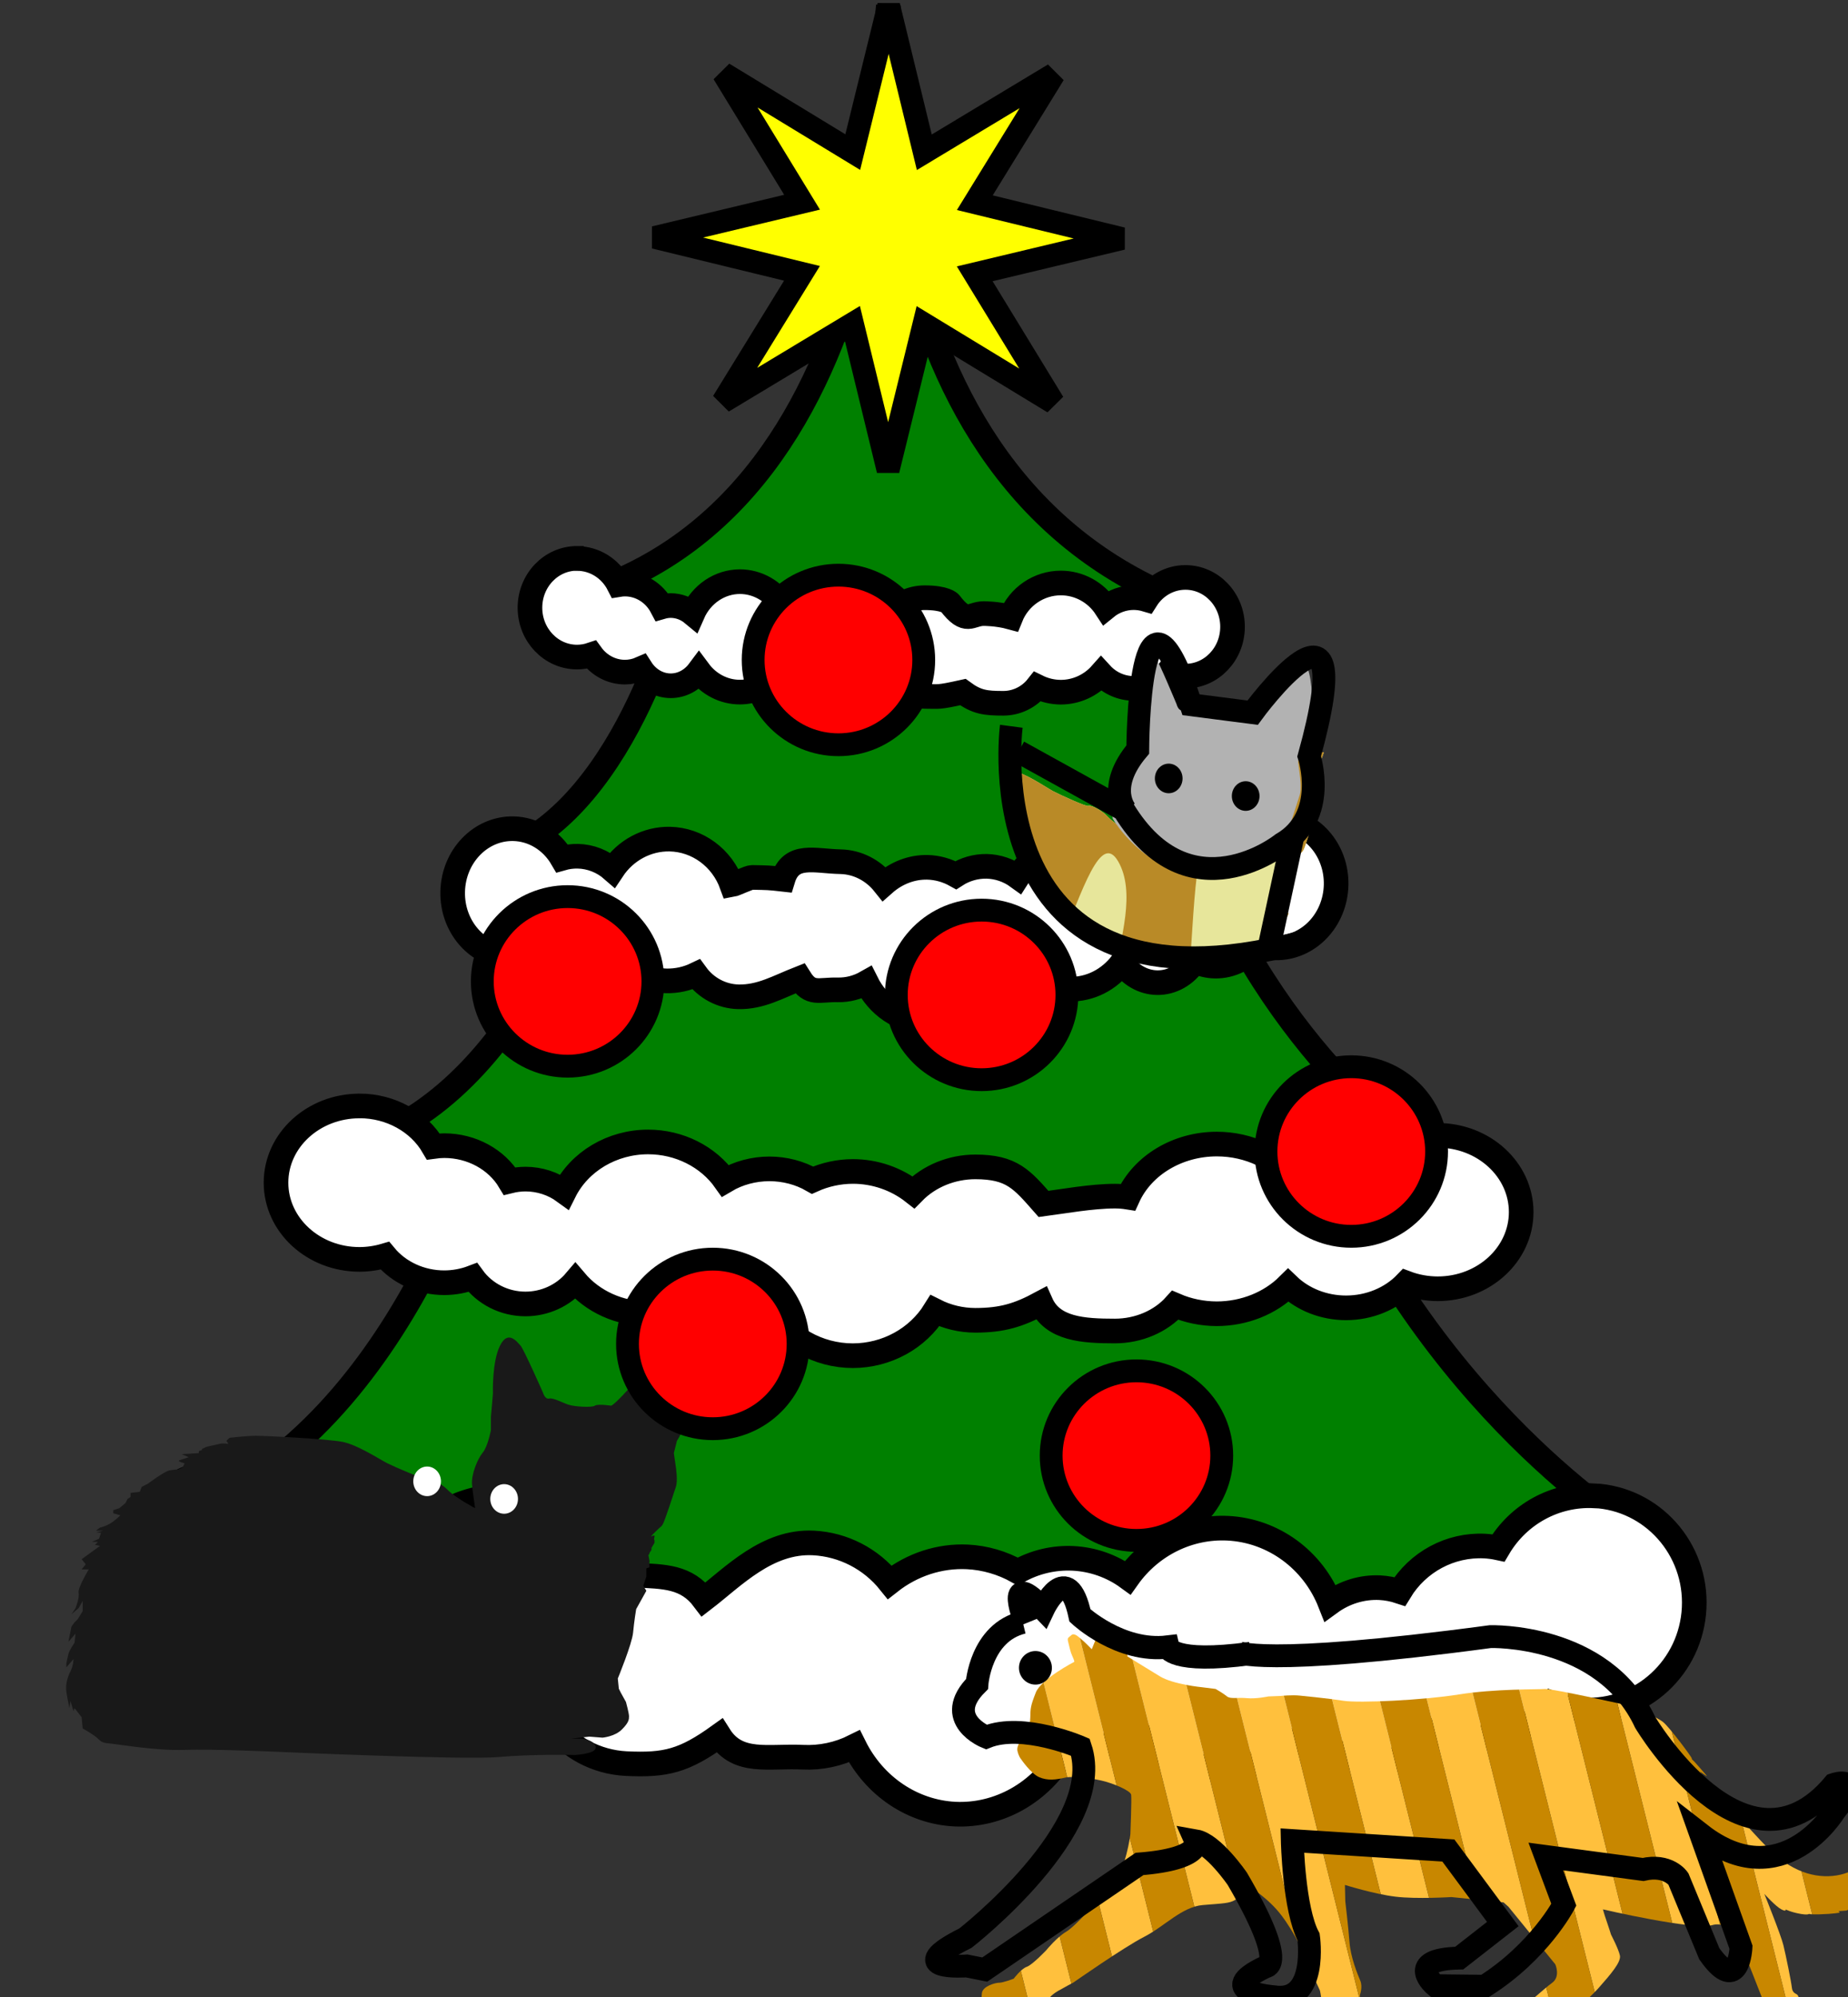
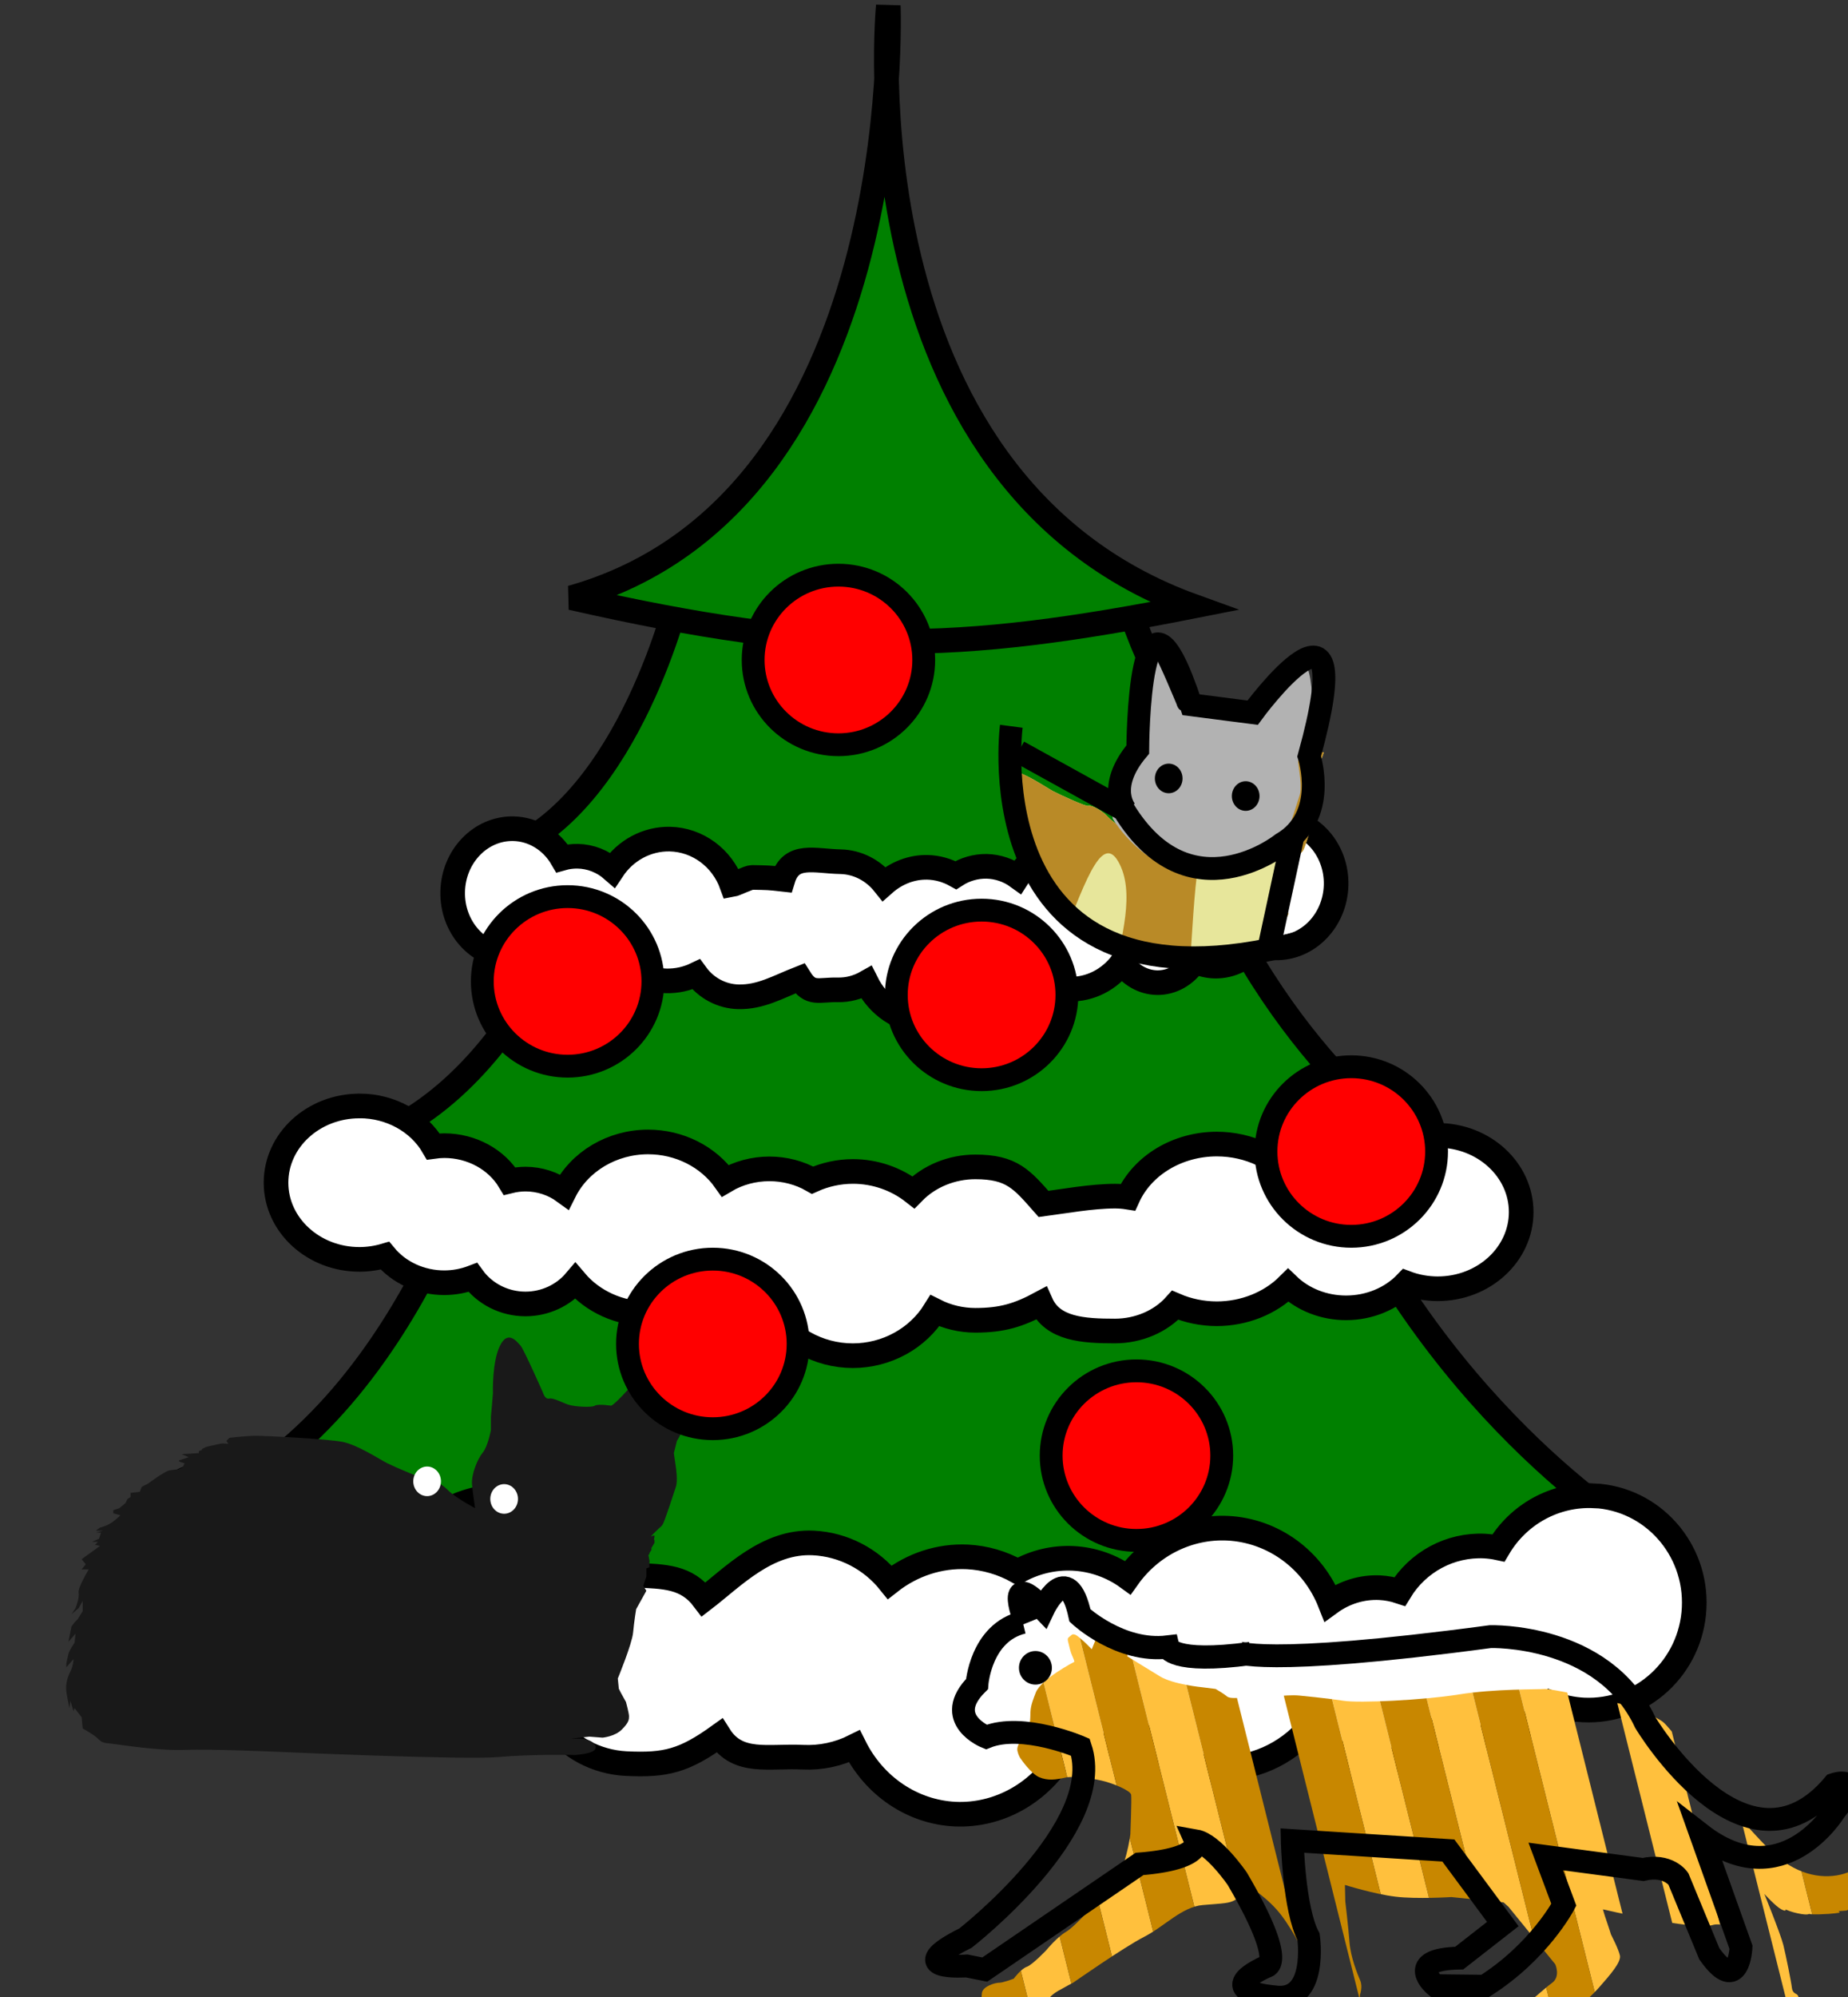
<svg xmlns="http://www.w3.org/2000/svg" xmlns:ns1="http://www.inkscape.org/namespaces/inkscape" xmlns:ns2="http://sodipodi.sourceforge.net/DTD/sodipodi-0.dtd" width="42.856mm" height="46.284mm" viewBox="0 0 42.856 46.284" version="1.1" id="svg8" ns1:version="0.92.4 5da689c313, 2019-01-14" ns2:docname="icon.svg">
  <rect x="0" y="0" width="42.856" height="46.284" fill="#333333" stroke="none" />
  <defs id="defs2">
    <clipPath clipPathUnits="userSpaceOnUse" id="clipPath4978">
      <path style="fill:none;stroke:#000000;stroke-width:7.021px;stroke-linecap:butt;stroke-linejoin:miter;stroke-opacity:1" d="m 13794.498,2894.4 c 0,0 754.051,-1239.83 2080.001,-366.391 1325.95,873.439 1341.466,3960.665 1341.466,3960.665 l -4250.752,-372.328 z" id="path4980" ns1:connector-curvature="0" />
    </clipPath>
    <clipPath clipPathUnits="userSpaceOnUse" id="clipPath5476">
      <g id="g5480" transform="matrix(0.107,0.029,-0.029,0.107,-3803.454,-584.574)">
        <path d="m 15426,15489.6 c 0,0 334.2,-181.6 385,-319.7 50.9,-138 50.9,-159.8 50.9,-254.2 0,-94.5 36.2,-159.8 50.8,-174.4 14.6,-14.5 87.2,-108.9 72.7,-167 -14.6,-58.2 -36.4,-80 -36.4,-80 0,0 -101.7,-145.2 -188.8,-181.6 -87.2,-36.3 -174.4,-21.8 -261.5,0 -87.2,21.8 -261.6,0 -370.5,-21.8 -109,-21.8 -297.9,-94.4 -305.1,-138 -7.3,-43.6 0,-399.5 0,-399.5 0,0 36.3,-370.5 181.6,-530.3 145.3,-159.9 355.9,-414.1 450.4,-472.2 94.4,-58.1 196.1,-188.9 196.1,-188.9 0,0 138,-152.6 196.1,-174.4 58.2,-21.7 130.8,-123.4 130.8,-123.4 0,0 109,-43.6 145.2,-43.6 36.4,0 167.2,-36.4 174.4,-109 7.3,-72.6 0,-152.6 -65.3,-174.3 -65.4,-21.8 -196.2,-43.6 -218,-29.1 -21.8,14.5 -36.3,29.1 -36.3,29.1 l -36.3,21.7 -58.1,-7.2 c 0,0 -50.9,-21.8 -101.7,14.5 -50.9,36.3 -94.5,58.1 -94.5,58.1 l -50.8,21.8 c 0,0 -36.3,58.1 -109,101.7 -72.6,43.6 -152.5,87.2 -152.5,87.2 0,0 -508.6,370.5 -712,479.5 -203.4,108.9 -377.7,312.3 -588.4,334.1 -210.7,21.8 -268.8,21.8 -326.9,58.1 -58.1,36.4 -130.8,116.3 -130.8,116.3 v 29 c 0,0 -203.4,-116.2 -341.4,-290.6 -138,-174.3 -254.2,-406.8 -290.6,-501.2 -36.3,-94.4 -116.2,-254.3 -116.2,-254.3 0,0 -14.5,-58.1 -14.5,-87.1 0,-29.1 -7.3,-79.9 29,-130.8 36.4,-50.8 94.5,-36.3 94.5,-36.3 0,0 94.4,-21.8 123.5,-79.9 29,-58.1 14.5,-159.8 -14.6,-174.4 -29,-14.5 -79.9,0 -79.9,0 l -50.8,-21.8 -58.1,14.6 c 0,0 -109,-36.4 -218,-14.6 -108.9,21.8 -152.5,72.7 -174.3,138.1 -21.8,65.3 -43.6,210.6 -43.6,210.6 v 145.3 c 0,0 -29.1,79.9 0,145.3 29.1,65.4 101.7,232.5 116.2,385 14.6,152.6 50.9,414.1 50.9,414.1 l 7.2,167.1 c 0,0 -297.8,-87.2 -515.7,-109 -218,-21.8 -566.7,7.3 -566.7,7.3 l -530.3,-43.6 -50.8,-43.6 -486.7,-573.9 c 0,0 -58.2,-123.5 29.1,-188.9 87.1,-65.3 261.4,-239.7 305.1,-254.2 43.6,-14.5 58,-36.3 130.7,-14.5 72.6,21.7 159.8,-29.1 159.8,-29.1 l 101.7,-87.2 c 0,0 21.8,-36.3 -7.3,-94.4 -29,-58.1 -116.1,-79.9 -116.1,-79.9 h -189 -188.9 l -87.1,14.5 -29.1,36.3 -116.2,58.1 c 0,0 -312.3,261.6 -435.8,406.9 -123.51,145.2 -225.22,268.7 -210.76,334.1 14.56,65.4 94.48,210.7 94.48,210.7 0,0 29.02,87.2 50.81,145.3 21.78,58.1 36.37,108.9 36.37,108.9 0,0 -922.61,-196.1 -1111.49,-138 -188.86,58.1 -297.84,-196.1 -297.84,-196.1 0,0 -246.98,-581.2 -261.51,-632 -14.54,-50.9 -72.65,-181.6 -123.5,-188.9 -50.85,-7.3 -138.03,0 -167.08,29 -29.07,29.1 -36.33,65.4 -36.33,65.4 l 14.53,58.1 c 0,0 -29.05,65.4 -29.05,87.2 0,21.8 7.26,72.7 21.78,87.2 14.54,14.5 50.86,14.5 58.12,72.6 7.27,58.1 65.39,319.7 94.44,428.6 29.06,109 203.41,515.8 203.41,515.8 0,0 -116.24,-123.5 -174.35,-152.5 -58.11,-29.1 -43.59,0 -43.59,0 0,0 -58.11,-29.1 -159.81,-43.6 -101.71,-14.6 -79.91,14.5 -79.91,14.5 0,0 50.85,-21.8 -101.71,-14.5 -152.55,7.2 -210.66,21.8 -210.66,21.8 l 14.52,14.5 -79.9,7.3 c 0,0 -87.18,43.5 -152.56,72.6 -65.38,29.1 -14.52,29.1 -14.52,29.1 0,0 -145.3,108.9 -181.62,130.7 -36.32,21.8 -94.44,101.7 -94.44,101.7 l 36.33,-14.5 -21.8,36.3 c 0,0 -159.82,152.6 -174.35,203.4 -14.52,50.9 -36.32,101.7 -21.78,116.2 14.53,14.6 167.07,21.8 246.98,-29 79.91,-50.8 239.73,-232.5 443.14,-283.3 203.4,-50.9 464.92,-7.3 719.17,232.5 254.27,239.7 632.01,682.8 668.34,711.9 36.31,29 58.08,72.6 58.08,72.6 0,0 -50.82,-36.3 -65.35,-43.6 -14.53,-7.2 36.32,43.6 94.46,109 58.14,65.4 58.14,50.8 58.14,65.4 0,14.5 232.42,312.3 297.79,363.2 65.36,50.8 312.35,152.5 312.35,152.5 0,0 820.87,167.1 893.57,159.9 72.7,-7.3 508.5,-7.3 871.8,-72.7 363.1,-65.4 1009.7,-109 1169.5,-87.2 159.8,21.8 363.2,36.4 443.1,43.6 79.9,7.3 196.2,-7.2 196.2,-7.2 l 123.5,-7.3 c 0,0 123.5,-29.1 217.9,-21.8 94.4,7.3 167.1,-14.5 203.4,14.5 36.3,29.1 116.2,72.7 116.2,72.7 l 138.1,14.5 c 0,0 290.5,21.8 428.6,101.7 138,79.9 334.1,196.1 334.1,196.1 0,0 -7.2,109 21.8,138.1 29.1,29 116.3,108.9 145.3,116.2 29.1,7.3 43.6,14.5 79.9,-14.5 36.3,-29.1 65.4,-43.6 79.9,-79.9 14.6,-36.4 36.4,-94.5 36.4,-94.5 0,0 65.3,65.4 101.7,94.5 36.3,29 79.9,72.6 108.9,43.6 29.1,-29.1 43.6,-21.8 29.1,-72.7 -14.5,-50.8 -21.9,-94.4 -43.6,-138 -21.8,-43.6 -21.8,-58.1 -21.8,-58.1" style="fill:#191919;fill-opacity:1;fill-rule:nonzero;stroke:none" id="path5478" ns1:connector-curvature="0" />
      </g>
    </clipPath>
    <clipPath clipPathUnits="userSpaceOnUse" id="clipPath5050-1">
      <g style="fill:#b2b2b2;fill-opacity:1;stroke:none" clip-path="url(#clipPath4978)" transform="matrix(-0.098,-0.042,0.042,-0.098,543.678,2654.708)" id="g5054-2">
        <path ns1:connector-curvature="0" id="path5052-7" style="fill:#b2b2b2;fill-opacity:1;fill-rule:nonzero;stroke:none" d="m 15372.2,4082.21 c 0,0 -153.7,23.59 -189.1,0 -35.4,-23.68 -236.4,-11.8 -307.3,11.79 -70.9,23.69 -177.3,82.75 -224.5,70.96 -47.3,-11.89 -70.9,70.86 -70.9,70.86 0,0 -224.6,508.2 -260,543.68 -35.5,35.48 -141.9,189.09 -236.4,0 -94.6,-189.09 -82.8,-543.68 -82.8,-555.47 0,-11.8 -23.6,-271.85 -23.6,-271.85 v -153.61 c 0,0 -35.4,-189.09 -94.6,-260.04 -59.1,-70.87 -135.8,-254.06 -124,-372.29 11.8,-118.23 35.5,-271.84 35.5,-271.84 0,0 -224.6,118.23 -319.2,212.77 -94.5,94.55 -224.5,141.82 -248.2,130.03 -23.6,-11.89 -354.5,129.93 -449.1,177.2 -94.5,47.27 -342.8,212.77 -520,248.25 -177.3,35.39 -898.2,70.86 -1004.6,70.86 -106.4,0 -307.3,-23.59 -307.3,-23.59 l -35.5,-35.47 23.7,-35.48 c 0,0 -59.1,11.79 -106.4,0 -47.3,-11.8 -106.4,-23.59 -106.4,-23.59 l -47.2,-11.8 -47.3,-23.68 v -11.8 l -35.5,-11.88 v -23.59 l -200.9,-11.8 82.8,-35.47 c 0,0 -71,-23.69 -106.5,-35.48 -35.3,-11.8 59.2,-35.48 59.2,-35.48 l -23.7,-47.27 -47.2,-23.59 c 0,0 -47.3,0 -106.4,-11.8 -59.1,-11.89 -248.2,-153.7 -248.2,-153.7 l -70.9,-35.48 -23.68,-59.07 -106.34,-11.79 v -47.28 l -35.48,-23.68 -23.59,-47.27 -70.96,-59.07 -70.86,-23.59 v -35.48 l 82.75,-23.68 c 0,0 -59.16,-59.07 -118.23,-94.55 -59.06,-35.48 -118.22,-47.27 -118.22,-47.27 l -47.28,-35.48 h 82.75 l -82.75,-23.59 h 59.16 l -23.68,-70.95 -82.71,-35.39 h 70.91 l -35.47,-35.47 59.07,-11.8 -212.7,-153.71 47.27,-59.06 -47.27,-59.07 h 82.72 c 0,0 -130,-212.78 -118.18,-271.84 11.82,-59.07 -35.46,-177.3 -35.46,-177.3 l -47.27,-70.95 82.73,70.95 47.27,82.75 v -118.23 l -59.09,-94.54 -35.46,-35.48 -35.45,-47.27 -35.47,-177.2 82.74,94.54 -11.82,-106.43 c 0,0 -59.09,-82.66 -70.92,-129.93 -4.86,-19.57 -9.74,-41.09 -13.79,-59.63 -5.76,-26.4 -9.84,-46.81 -9.84,-46.81 v -47.27 l 82.73,94.55 c 0,0 0,-70.86 -35.45,-141.82 -35.46,-70.865 -59.09,-153.614 -47.28,-236.363 11.82,-82.753 35.46,-189.091 35.46,-189.091 l 11.82,82.749 35.45,-118.229 11.82,35.48 82.74,-106.342 11.81,-130.021 c 0,0 130.02,-70.957 177.29,-118.23 47.28,-47.272 59.07,-47.272 165.41,-59.069 106.44,-11.796 531.9,-82.749 839.2,-70.956 307.2,11.891 1111,-23.589 1111,-23.589 0,0 2127.3,-94.545 2529.1,-59.065 401.9,35.381 886.5,23.589 886.5,23.589 0,0 212.7,11.793 236.3,70.957 23.6,59.065 -70.9,118.134 -177.3,118.134 -106.3,0 -106.3,0 -106.3,0 l 212.7,23.684 153.7,-11.796 c 0,0 141.8,11.796 224.5,94.545 82.7,82.658 82.7,118.134 82.7,153.615 0,35.476 -35.5,165.406 -35.5,165.406 l -59,106.434 -23.6,47.272 -11.9,118.134 c 0,0 165.5,401.863 177.3,531.883 11.9,130.03 35.5,271.85 35.5,271.85 l 118.2,212.68 -35.5,59.16 35.5,106.34 v 35.48 35.38 23.69 l 35.4,11.79 v 23.68 23.59 23.68 c 0,0 11.9,-47.27 0,11.8 -11.8,59.07 -11.8,59.07 -11.8,59.07 l 11.8,11.89 v 11.79 l 23.7,35.48 v 23.59 l 35.4,59.06 v 35.48 c 0,0 -11.8,-11.79 0,35.48 11.8,47.27 -94.5,-47.27 0,47.27 94.6,94.55 70.9,59.07 94.6,94.55 23.6,35.48 129.9,366.39 153.6,437.25 23.7,70.95 0,224.57 0,224.57 l -23.7,165.5 35.5,141.82 c 0,0 165.5,248.15 141.8,543.68 -23.6,295.43 -47.3,496.32 -165.4,496.32 -118.2,0 -236.4,-59.07 -319.1,-177.21 -82.8,-118.23 -366.4,-437.34 -419.6,-455.03" />
      </g>
    </clipPath>
    <clipPath clipPathUnits="userSpaceOnUse" id="clipPath5038">
      <g id="g5042" transform="matrix(0.107,0,0,0.107,-2169.145,1413.813)">
        <path d="m 15372.2,4082.21 c 0,0 -153.7,23.59 -189.1,0 -35.4,-23.68 -236.4,-11.8 -307.3,11.79 -70.9,23.69 -177.3,82.75 -224.5,70.96 -47.3,-11.89 -70.9,70.86 -70.9,70.86 0,0 -224.6,508.2 -260,543.68 -35.5,35.48 -141.9,189.09 -236.4,0 -94.6,-189.09 -82.8,-543.68 -82.8,-555.47 0,-11.8 -23.6,-271.85 -23.6,-271.85 v -153.61 c 0,0 -35.4,-189.09 -94.6,-260.04 -59.1,-70.87 -135.8,-254.06 -124,-372.29 11.8,-118.23 35.5,-271.84 35.5,-271.84 0,0 -224.6,118.23 -319.2,212.77 -94.5,94.55 -224.5,141.82 -248.2,130.03 -23.6,-11.89 -354.5,129.93 -449.1,177.2 -94.5,47.27 -342.8,212.77 -520,248.25 -177.3,35.39 -898.2,70.86 -1004.6,70.86 -106.4,0 -307.3,-23.59 -307.3,-23.59 l -35.5,-35.47 23.7,-35.48 c 0,0 -59.1,11.79 -106.4,0 -47.3,-11.8 -106.4,-23.59 -106.4,-23.59 l -47.2,-11.8 -47.3,-23.68 v -11.8 l -35.5,-11.88 v -23.59 l -200.9,-11.8 82.8,-35.47 c 0,0 -71,-23.69 -106.5,-35.48 -35.3,-11.8 59.2,-35.48 59.2,-35.48 l -23.7,-47.27 -47.2,-23.59 c 0,0 -47.3,0 -106.4,-11.8 -59.1,-11.89 -248.2,-153.7 -248.2,-153.7 l -70.9,-35.48 -23.68,-59.07 -106.34,-11.79 v -47.28 l -35.48,-23.68 -23.59,-47.27 -70.96,-59.07 -70.86,-23.59 v -35.48 l 82.75,-23.68 c 0,0 -59.16,-59.07 -118.23,-94.55 -59.06,-35.48 -118.22,-47.27 -118.22,-47.27 l -47.28,-35.48 h 82.75 l -82.75,-23.59 h 59.16 l -23.68,-70.95 -82.71,-35.39 h 70.91 l -35.47,-35.47 59.07,-11.8 -212.7,-153.71 47.27,-59.06 -47.27,-59.07 h 82.72 c 0,0 -130,-212.78 -118.18,-271.84 11.82,-59.07 -35.46,-177.3 -35.46,-177.3 l -47.27,-70.95 82.73,70.95 47.27,82.75 v -118.23 l -59.09,-94.54 -35.46,-35.48 -35.45,-47.27 -35.47,-177.2 82.74,94.54 -11.82,-106.43 c 0,0 -59.09,-82.66 -70.92,-129.93 -4.86,-19.57 -9.74,-41.09 -13.79,-59.63 -5.76,-26.4 -9.84,-46.81 -9.84,-46.81 v -47.27 l 82.73,94.55 c 0,0 0,-70.86 -35.45,-141.82 -35.46,-70.865 -59.09,-153.614 -47.28,-236.363 11.82,-82.753 35.46,-189.091 35.46,-189.091 l 11.82,82.749 35.45,-118.229 11.82,35.48 82.74,-106.342 11.81,-130.021 c 0,0 130.02,-70.957 177.29,-118.23 47.28,-47.272 59.07,-47.272 165.41,-59.069 106.44,-11.796 531.9,-82.749 839.2,-70.956 307.2,11.891 1111,-23.589 1111,-23.589 0,0 2127.3,-94.545 2529.1,-59.065 401.9,35.381 886.5,23.589 886.5,23.589 0,0 212.7,11.793 236.3,70.957 23.6,59.065 -70.9,118.134 -177.3,118.134 -106.3,0 -106.3,0 -106.3,0 l 212.7,23.684 153.7,-11.796 c 0,0 141.8,11.796 224.5,94.545 82.7,82.658 82.7,118.134 82.7,153.615 0,35.476 -35.5,165.406 -35.5,165.406 l -59,106.434 -23.6,47.272 -11.9,118.134 c 0,0 165.5,401.863 177.3,531.883 11.9,130.03 35.5,271.85 35.5,271.85 l 118.2,212.68 -35.5,59.16 35.5,106.34 v 35.48 35.38 23.69 l 35.4,11.79 v 23.68 23.59 23.68 c 0,0 11.9,-47.27 0,11.8 -11.8,59.07 -11.8,59.07 -11.8,59.07 l 11.8,11.89 v 11.79 l 23.7,35.48 v 23.59 l 35.4,59.06 v 35.48 c 0,0 -11.8,-11.79 0,35.48 11.8,47.27 -94.5,-47.27 0,47.27 94.6,94.55 70.9,59.07 94.6,94.55 23.6,35.48 129.9,366.39 153.6,437.25 23.7,70.95 0,224.57 0,224.57 l -23.7,165.5 35.5,141.82 c 0,0 165.5,248.15 141.8,543.68 -23.6,295.43 -47.3,496.32 -165.4,496.32 -118.2,0 -236.4,-59.07 -319.1,-177.21 -82.8,-118.23 -366.4,-437.34 -419.6,-455.03" style="fill:#191919;fill-opacity:1;fill-rule:nonzero;stroke:none" id="path5040" ns1:connector-curvature="0" />
      </g>
    </clipPath>
    <clipPath clipPathUnits="userSpaceOnUse" id="clipPath1266">
      <circle style="fill:#ff0000;fill-opacity:1;stroke:none;stroke-width:0.529;stroke-miterlimit:4;stroke-dasharray:none;stroke-opacity:1" id="circle1268" cx="131.488" cy="129.58" r="4.536" />
    </clipPath>
  </defs>
  <ns2:namedview id="base" pagecolor="#ffffff" bordercolor="#666666" borderopacity="1.0" ns1:pageopacity="0.0" ns1:pageshadow="2" ns1:zoom="2.8" ns1:cx="63.909212" ns1:cy="102.2684" ns1:document-units="mm" ns1:current-layer="layer1" showgrid="false" ns1:object-nodes="false" ns1:window-width="1920" ns1:window-height="1016" ns1:window-x="0" ns1:window-y="27" ns1:window-maximized="1" fit-margin-top="0" fit-margin-left="0" fit-margin-right="0" fit-margin-bottom="0" />
  <g ns1:label="Ebene 1" ns1:groupmode="layer" id="layer1" transform="translate(-62.942,-125.585)">
    <path ns1:connector-curvature="0" id="path1136" d="m 74.147,151.723 c 0,0 -1.953,7.382 -7.415,9.094 0,0 15.484,6.547 34.161,0.3 0,0 -4.863,-2.915 -7.435,-9.348 z" style="fill:#008000;stroke:#000000;stroke-width:0.571;stroke-linecap:butt;stroke-linejoin:miter;stroke-miterlimit:4;stroke-dasharray:none;stroke-opacity:1" ns2:nodetypes="ccccc" ns1:export-filename="/home/johrpan/icon.png" ns1:export-xdpi="589.07001" ns1:export-ydpi="589.07001" />
    <path style="fill:#008000;stroke:#000000;stroke-width:0.571;stroke-linecap:butt;stroke-linejoin:miter;stroke-miterlimit:4;stroke-dasharray:none;stroke-opacity:1" d="m 76.787,145.039 c 0,0 -1.541,5.704 -5.457,7.031 0,0 11.243,5.094 24.634,0.251 0,0 -3.487,-2.26 -5.331,-7.246 z" id="path1138" ns1:connector-curvature="0" ns1:export-filename="/home/johrpan/icon.png" ns1:export-xdpi="589.07001" ns1:export-ydpi="589.07001" />
    <path ns1:connector-curvature="0" id="path1140" d="m 78.695,139.307 c 0,0 -1.149,4.891 -4.068,6.029 0,0 8.381,4.368 18.363,0.215 0,0 -2.599,-1.938 -3.974,-6.214 z" style="fill:#008000;stroke:#000000;stroke-width:0.571;stroke-linecap:butt;stroke-linejoin:miter;stroke-miterlimit:4;stroke-dasharray:none;stroke-opacity:1" ns1:export-filename="/home/johrpan/icon.png" ns1:export-xdpi="589.07001" ns1:export-ydpi="589.07001" />
    <path style="fill:#ffffff;fill-opacity:1;stroke:#000000;stroke-width:0.571;stroke-miterlimit:4;stroke-dasharray:none;stroke-opacity:1" d="m 99.908,160.251 c 1.35,0.066 2.389,1.231 2.322,2.602 -0.067,1.371 -1.216,2.429 -2.565,2.364 -0.252,-0.013 -0.5,-0.066 -0.736,-0.156 -0.439,0.531 -1.097,0.824 -1.778,0.791 -0.287,-0.015 -0.568,-0.086 -0.827,-0.212 -0.379,0.52 -0.97,0.811 -1.583,0.782 -0.565,-0.028 -1.087,-0.326 -1.423,-0.811 -0.545,0.644 -1.347,0.995 -2.174,0.955 -0.726,-0.036 -1.406,-0.372 -1.888,-0.93 -0.45,0.389 -1.039,0.592 -1.642,0.566 -0.538,0.93 -1.507,1.477 -2.528,1.429 -0.985,-0.05 -1.87,-0.646 -2.33,-1.571 -0.371,0.185 -0.783,0.272 -1.195,0.252 -0.79,-0.039 -1.511,0.175 -1.937,-0.501 -0.816,0.586 -1.237,0.694 -2.164,0.649 -0.689,-0.035 -1.324,-0.374 -1.724,-0.92 -0.387,0.161 -0.807,0.235 -1.228,0.215 -0.798,-0.04 -1.542,-0.412 -2.044,-1.022 -0.46,0.443 -1.086,0.677 -1.728,0.646 -0.677,-0.033 -1.305,-0.357 -1.719,-0.887 -0.298,0.107 -0.613,0.154 -0.928,0.139 -1.35,-0.066 -2.389,-1.231 -2.322,-2.602 0.067,-1.371 1.216,-2.429 2.565,-2.364 0.817,0.041 1.56,0.494 1.979,1.208 0.212,-0.051 0.431,-0.071 0.649,-0.061 0.525,0.026 1.025,0.227 1.419,0.57 0.556,-0.745 1.457,-1.166 2.399,-1.121 1.143,0.057 2.137,0.787 2.513,1.846 0.127,-0.016 0.255,-0.021 0.383,-0.015 0.68,0.034 1.188,0.028 1.59,0.562 0.683,-0.524 1.466,-1.36 2.54,-1.308 0.691,0.035 1.334,0.365 1.771,0.91 0.521,-0.41 1.158,-0.618 1.803,-0.587 0.408,0.021 0.807,0.137 1.167,0.339 0.387,-0.22 0.832,-0.326 1.281,-0.305 0.459,0.023 0.902,0.179 1.27,0.447 0.538,-0.758 1.41,-1.189 2.32,-1.145 1.051,0.053 1.975,0.727 2.37,1.73 0.339,-0.247 0.744,-0.371 1.153,-0.352 0.158,0.008 0.314,0.038 0.465,0.088 0.418,-0.688 1.171,-1.091 1.965,-1.053 0.109,0.006 0.217,0.02 0.323,0.043 0.464,-0.786 1.316,-1.25 2.217,-1.207 z" id="path1144" ns1:connector-curvature="0" ns2:nodetypes="ccccccccccccccccccccccccccccccccccccccccccccc" ns1:export-filename="/home/johrpan/icon.png" ns1:export-xdpi="589.07001" ns1:export-ydpi="589.07001" />
    <path style="fill:#008000;stroke:#000000;stroke-width:0.571;stroke-linecap:butt;stroke-linejoin:miter;stroke-miterlimit:4;stroke-dasharray:none;stroke-opacity:1" d="m 83.542,125.72 c 0,0 0.467,11.516 -7.349,13.719 5.963,1.353 8.899,1.287 14.422,0.196 -8.138,-2.941 -7.073,-13.915 -7.073,-13.915 z" id="path1146" ns1:connector-curvature="0" ns2:nodetypes="cccc" ns1:export-filename="/home/johrpan/icon.png" ns1:export-xdpi="589.07001" ns1:export-ydpi="589.07001" />
-     <path id="path1148" d="m 76.325,138.526 c -0.604,-1e-5 -1.093,0.512 -1.093,1.144 -8e-6,0.632 0.489,1.144 1.093,1.144 0.113,-4.7e-4 0.225,-0.019 0.332,-0.055 0.184,0.254 0.472,0.403 0.776,0.404 0.128,-2.8e-4 0.255,-0.027 0.374,-0.079 0.158,0.247 0.415,0.395 0.69,0.395 0.253,-2.5e-4 0.492,-0.125 0.653,-0.341 0.229,0.308 0.579,0.488 0.95,0.488 0.325,-4.3e-4 0.636,-0.139 0.863,-0.385 0.192,0.189 0.451,0.296 0.72,0.297 0.22,0.44 0.64,0.713 1.097,0.714 0.441,-6.1e-4 0.849,-0.255 1.074,-0.67 0.162,0.093 0.343,0.142 0.528,0.143 0.353,-3.4e-4 0.287,0.033 0.89,-0.1 0.32,0.235 0.523,0.26 0.937,0.26 0.308,-4.6e-4 0.599,-0.142 0.79,-0.384 0.169,0.083 0.355,0.126 0.543,0.127 0.357,-5.3e-4 0.697,-0.155 0.935,-0.424 0.196,0.214 0.47,0.336 0.757,0.336 0.303,-1.3e-4 0.59,-0.135 0.787,-0.369 0.131,0.056 0.27,0.084 0.411,0.085 0.604,1e-5 1.093,-0.512 1.093,-1.144 8e-6,-0.632 -0.489,-1.144 -1.093,-1.144 -0.366,3e-4 -0.707,0.192 -0.909,0.511 -0.094,-0.028 -0.191,-0.042 -0.288,-0.043 -0.235,7e-5 -0.463,0.081 -0.646,0.23 -0.232,-0.355 -0.625,-0.569 -1.046,-0.569 -0.511,3.8e-4 -0.971,0.314 -1.162,0.792 -0.315,-0.086 -0.628,-0.083 -0.628,-0.083 -0.304,2.9e-4 -0.393,0.268 -0.782,-0.243 0,0 -0.106,-0.125 -0.587,-0.125 -0.309,5.3e-4 -0.604,0.138 -0.81,0.379 -0.223,-0.2 -0.503,-0.31 -0.792,-0.31 -0.183,5.1e-4 -0.363,0.045 -0.528,0.13 -0.168,-0.11 -0.364,-0.169 -0.565,-0.169 -0.206,3e-4 -0.406,0.062 -0.577,0.177 -0.223,-0.361 -0.603,-0.578 -1.01,-0.579 -0.47,6.2e-4 -0.898,0.29 -1.096,0.742 -0.146,-0.121 -0.324,-0.187 -0.507,-0.188 -0.071,2.3e-4 -0.141,0.01 -0.21,0.03 -0.172,-0.326 -0.499,-0.528 -0.854,-0.528 -0.049,2.9e-4 -0.097,0.004 -0.145,0.012 -0.19,-0.372 -0.56,-0.604 -0.963,-0.605 z" style="fill:#ffffff;fill-opacity:1;stroke:#000000;stroke-width:0.571;stroke-miterlimit:4;stroke-dasharray:none;stroke-opacity:1" ns1:connector-curvature="0" ns2:nodetypes="ccccccccccccccccccccccccccccccccccccccccccccc" ns1:export-filename="/home/johrpan/icon.png" ns1:export-xdpi="589.07001" ns1:export-ydpi="589.07001" />
    <path ns1:connector-curvature="0" style="fill:#ffffff;fill-opacity:1;stroke:#000000;stroke-width:0.571;stroke-miterlimit:4;stroke-dasharray:none;stroke-opacity:1" d="m 92.587,144.584 c 0.759,0.015 1.359,0.693 1.34,1.513 -0.019,0.82 -0.649,1.472 -1.408,1.457 -0.142,-0.003 -0.282,-0.031 -0.415,-0.081 -0.239,0.325 -0.605,0.511 -0.988,0.504 -0.161,-0.004 -0.32,-0.042 -0.467,-0.112 -0.206,0.317 -0.533,0.502 -0.878,0.495 -0.318,-0.007 -0.615,-0.175 -0.81,-0.459 -0.297,0.394 -0.742,0.618 -1.208,0.609 -0.408,-0.009 -0.795,-0.197 -1.073,-0.522 -0.247,0.24 -0.575,0.372 -0.914,0.367 -0.289,0.565 -0.825,0.909 -1.4,0.898 -0.554,-0.012 -1.059,-0.353 -1.33,-0.897 -0.206,0.117 -0.436,0.176 -0.668,0.171 -0.444,-0.01 -0.63,0.13 -0.879,-0.266 -0.51,0.2 -0.901,0.437 -1.422,0.427 -0.387,-0.009 -0.749,-0.2 -0.981,-0.519 -0.215,0.103 -0.45,0.154 -0.686,0.15 -0.449,-0.01 -0.872,-0.219 -1.162,-0.574 -0.252,0.273 -0.6,0.424 -0.961,0.417 -0.38,-0.008 -0.738,-0.19 -0.978,-0.499 -0.166,0.069 -0.342,0.103 -0.519,0.099 -0.759,-0.015 -1.359,-0.693 -1.34,-1.513 0.019,-0.82 0.649,-1.472 1.408,-1.457 0.46,0.01 0.883,0.267 1.128,0.686 0.119,-0.034 0.241,-0.05 0.364,-0.048 0.295,0.006 0.579,0.117 0.805,0.315 0.302,-0.455 0.802,-0.722 1.331,-0.712 0.642,0.014 1.211,0.432 1.437,1.058 0.071,-0.012 0.396,-0.171 0.468,-0.17 0.382,0.008 0.374,0.004 0.719,0.043 0.19,-0.621 0.733,-0.418 1.337,-0.407 0.388,0.009 0.754,0.195 1.007,0.512 0.287,-0.254 0.641,-0.389 1.004,-0.382 0.23,0.005 0.455,0.068 0.66,0.182 0.214,-0.138 0.463,-0.209 0.715,-0.205 0.258,0.006 0.509,0.091 0.72,0.244 0.291,-0.462 0.775,-0.735 1.287,-0.725 0.591,0.013 1.119,0.399 1.355,0.991 0.187,-0.154 0.412,-0.235 0.642,-0.23 0.089,0.002 0.177,0.017 0.262,0.044 0.225,-0.418 0.642,-0.672 1.089,-0.664 0.061,0.002 0.122,0.008 0.182,0.02 0.25,-0.478 0.722,-0.77 1.228,-0.76 z" id="path1150" ns2:nodetypes="ccccccccccccccccccccccccccccccccccccccccccccc" ns1:export-filename="/home/johrpan/icon.png" ns1:export-xdpi="589.07001" ns1:export-ydpi="589.07001" />
    <path id="path1152" d="m 71.28,151.218 c -1.07,-1e-5 -1.937,0.796 -1.937,1.778 -1.6e-5,0.982 0.867,1.778 1.937,1.778 0.2,-7.4e-4 0.398,-0.03 0.588,-0.086 0.327,0.395 0.836,0.627 1.376,0.627 0.227,-4.1e-4 0.452,-0.042 0.662,-0.122 0.28,0.385 0.736,0.614 1.222,0.614 0.448,-3.8e-4 0.873,-0.195 1.157,-0.53 0.406,0.479 1.027,0.758 1.683,0.758 0.576,-6.8e-4 1.127,-0.217 1.53,-0.599 0.341,0.294 0.799,0.459 1.277,0.461 0.389,0.683 1.134,1.108 1.944,1.109 0.781,-9.6e-4 1.504,-0.396 1.904,-1.042 0.287,0.145 0.608,0.221 0.936,0.222 0.626,-5.1e-4 1.007,-0.119 1.525,-0.397 0.267,0.6 0.978,0.645 1.713,0.645 0.546,-7.1e-4 1.062,-0.221 1.399,-0.597 0.3,0.129 0.629,0.196 0.963,0.197 0.633,-8e-4 1.236,-0.241 1.657,-0.659 0.347,0.333 0.833,0.522 1.342,0.522 0.537,-2.2e-4 1.046,-0.21 1.395,-0.574 0.231,0.087 0.479,0.131 0.729,0.132 1.07,1e-5 1.937,-0.796 1.937,-1.778 1.5e-5,-0.982 -0.867,-1.778 -1.937,-1.778 -0.648,4.6e-4 -1.253,0.298 -1.612,0.794 -0.166,-0.043 -0.338,-0.066 -0.511,-0.066 -0.416,1.3e-4 -0.82,0.126 -1.145,0.358 -0.411,-0.552 -1.107,-0.884 -1.854,-0.884 -0.906,5.7e-4 -1.721,0.488 -2.06,1.231 -0.1,-0.016 -0.201,-0.024 -0.302,-0.024 -0.539,4.6e-4 -1.205,0.122 -1.656,0.181 -0.502,-0.569 -0.73,-0.858 -1.582,-0.859 -0.548,8.3e-4 -1.07,0.215 -1.436,0.588 -0.396,-0.311 -0.892,-0.482 -1.403,-0.482 -0.324,8.1e-4 -0.643,0.07 -0.936,0.202 -0.298,-0.171 -0.645,-0.262 -1.001,-0.262 -0.364,4.8e-4 -0.72,0.096 -1.022,0.275 -0.396,-0.561 -1.069,-0.899 -1.791,-0.899 -0.833,9.7e-4 -1.591,0.451 -1.942,1.153 -0.259,-0.189 -0.574,-0.291 -0.898,-0.292 -0.125,3.7e-4 -0.25,0.016 -0.371,0.046 -0.304,-0.506 -0.884,-0.82 -1.513,-0.821 -0.086,4.7e-4 -0.172,0.007 -0.257,0.019 -0.337,-0.578 -0.993,-0.939 -1.707,-0.94 z" style="fill:#ffffff;fill-opacity:1;stroke:#000000;stroke-width:0.571;stroke-miterlimit:4;stroke-dasharray:none;stroke-opacity:1" ns1:connector-curvature="0" ns2:nodetypes="ccccccccccccccccccccccccccccccccccccccccccccc" ns1:export-filename="/home/johrpan/icon.png" ns1:export-xdpi="589.07001" ns1:export-ydpi="589.07001" />
-     <path ns1:transform-center-y="-1.9212576" ns1:transform-center-x="0.21595319" transform="matrix(0.826,-0.589,0.594,0.821,-24.431,127.395)" d="m 80.974,69.164 1.303,-3.202 -3.446,-0.268 3.186,-1.342 -2.248,-2.626 3.202,1.303 0.268,-3.446 1.342,3.186 2.626,-2.248 -1.303,3.202 3.446,0.268 -3.186,1.342 2.248,2.626 -3.202,-1.303 -0.268,3.446 -1.342,-3.186 z" ns1:randomized="0" ns1:rounded="0" ns1:flatsided="false" ns2:arg2="2.588278" ns2:arg1="2.1955789" ns2:r2="2.1313193" ns2:r1="5.3282981" ns2:cy="64.842072" ns2:cx="84.090614" ns2:sides="8" id="path1114" style="fill:#ffff00;fill-opacity:1;stroke:#000000;stroke-width:0.521;stroke-miterlimit:4;stroke-dasharray:none;stroke-opacity:1" ns2:type="star" ns1:export-filename="/home/johrpan/icon.png" ns1:export-xdpi="589.07001" ns1:export-ydpi="589.07001" />
    <g transform="matrix(0.002,0,0,-0.002,46.371,166.329)" id="g4992" ns1:export-xdpi="589.07001" ns1:export-ydpi="589.07001" ns1:export-filename="/home/johrpan/icon.png">
      <path ns1:connector-curvature="0" id="path4990" style="fill:#191919;fill-opacity:1;fill-rule:nonzero;stroke:none" d="m 15372.2,4082.21 c 0,0 -153.7,23.59 -189.1,0 -35.4,-23.68 -236.4,-11.8 -307.3,11.79 -70.9,23.69 -177.3,82.75 -224.5,70.96 -47.3,-11.89 -70.9,70.86 -70.9,70.86 0,0 -224.6,508.2 -260,543.68 -35.5,35.48 -141.9,189.09 -236.4,0 -94.6,-189.09 -82.8,-543.68 -82.8,-555.47 0,-11.8 -23.6,-271.85 -23.6,-271.85 v -153.61 c 0,0 -35.4,-189.09 -94.6,-260.04 -59.1,-70.87 -135.8,-254.06 -124,-372.29 11.8,-118.23 35.5,-271.84 35.5,-271.84 0,0 -224.6,118.23 -319.2,212.77 -94.5,94.55 -224.5,141.82 -248.2,130.03 -23.6,-11.89 -354.5,129.93 -449.1,177.2 -94.5,47.27 -342.8,212.77 -520,248.25 -177.3,35.39 -898.2,70.86 -1004.6,70.86 -106.4,0 -307.3,-23.59 -307.3,-23.59 l -35.5,-35.47 23.7,-35.48 c 0,0 -59.1,11.79 -106.4,0 -47.3,-11.8 -106.4,-23.59 -106.4,-23.59 l -47.2,-11.8 -47.3,-23.68 v -11.8 l -35.5,-11.88 v -23.59 l -200.9,-11.8 82.8,-35.47 c 0,0 -71,-23.69 -106.5,-35.48 -35.3,-11.8 59.2,-35.48 59.2,-35.48 l -23.7,-47.27 -47.2,-23.59 c 0,0 -47.3,0 -106.4,-11.8 -59.1,-11.89 -248.2,-153.7 -248.2,-153.7 l -70.9,-35.48 -23.68,-59.07 -106.34,-11.79 v -47.28 l -35.48,-23.68 -23.59,-47.27 -70.96,-59.07 -70.86,-23.59 v -35.48 l 82.75,-23.68 c 0,0 -59.16,-59.07 -118.23,-94.55 -59.06,-35.48 -118.22,-47.27 -118.22,-47.27 l -47.28,-35.48 h 82.75 l -82.75,-23.59 h 59.16 l -23.68,-70.95 -82.71,-35.39 h 70.91 l -35.47,-35.47 59.07,-11.8 -212.7,-153.71 47.27,-59.06 -47.27,-59.07 h 82.72 c 0,0 -130,-212.78 -118.18,-271.84 11.82,-59.07 -35.46,-177.3 -35.46,-177.3 l -47.27,-70.95 82.73,70.95 47.27,82.75 v -118.23 l -59.09,-94.54 -35.46,-35.48 -35.45,-47.27 -35.47,-177.2 82.74,94.54 -11.82,-106.43 c 0,0 -59.09,-82.66 -70.92,-129.93 -4.86,-19.57 -9.74,-41.09 -13.79,-59.63 -5.76,-26.4 -9.84,-46.81 -9.84,-46.81 v -47.27 l 82.73,94.55 c 0,0 0,-70.86 -35.45,-141.82 -35.46,-70.865 -59.09,-153.614 -47.28,-236.363 11.82,-82.753 35.46,-189.091 35.46,-189.091 l 11.82,82.749 35.45,-118.229 11.82,35.48 82.74,-106.342 11.81,-130.021 c 0,0 130.02,-70.957 177.29,-118.23 47.28,-47.272 59.07,-47.272 165.41,-59.069 106.44,-11.796 531.9,-82.749 839.2,-70.956 307.2,11.891 1111,-23.589 1111,-23.589 0,0 2127.3,-94.545 2529.1,-59.065 401.9,35.381 886.5,23.589 886.5,23.589 0,0 212.7,11.793 236.3,70.957 23.6,59.065 -70.9,118.134 -177.3,118.134 -106.3,0 -106.3,0 -106.3,0 l 212.7,23.684 153.7,-11.796 c 0,0 141.8,11.796 224.5,94.545 82.7,82.658 82.7,118.134 82.7,153.615 0,35.476 -35.5,165.406 -35.5,165.406 l -59,106.434 -23.6,47.272 -11.9,118.134 c 0,0 165.5,401.863 177.3,531.883 11.9,130.03 35.5,271.85 35.5,271.85 l 118.2,212.68 -35.5,59.16 35.5,106.34 v 35.48 35.38 23.69 l 35.4,11.79 v 23.68 23.59 23.68 c 0,0 11.9,-47.27 0,11.8 -11.8,59.07 -11.8,59.07 -11.8,59.07 l 11.8,11.89 v 11.79 l 23.7,35.48 v 23.59 l 35.4,59.06 v 35.48 c 0,0 -11.8,-11.79 0,35.48 11.8,47.27 -94.5,-47.27 0,47.27 94.6,94.55 70.9,59.07 94.6,94.55 23.6,35.48 129.9,366.39 153.6,437.25 23.7,70.95 0,224.57 0,224.57 l -23.7,165.5 35.5,141.82 c 0,0 165.5,248.15 141.8,543.68 -23.6,295.43 -47.3,496.32 -165.4,496.32 -118.2,0 -236.4,-59.07 -319.1,-177.21 -82.8,-118.23 -366.4,-437.34 -419.6,-455.03" />
    </g>
    <ellipse cy="159.918" cx="72.847" id="circle5676" style="fill:#ffffff;fill-opacity:1;stroke:none;stroke-width:0.006" ns1:export-xdpi="589.07001" ns1:export-ydpi="589.07001" rx="0.321" ry="0.343" ns1:export-filename="/home/johrpan/icon.png" />
    <ellipse style="fill:#ffffff;fill-opacity:1;stroke:none;stroke-width:0.006" id="circle5678" cx="74.633" cy="160.326" ns1:export-xdpi="589.07001" ns1:export-ydpi="589.07001" rx="0.321" ry="0.343" ns1:export-filename="/home/johrpan/icon.png" />
    <g transform="matrix(-0.02,0.005,-0.005,-0.02,43.416,207.514)" id="g5474" clip-path="url(#clipPath5476)" ns1:export-xdpi="589.07001" ns1:export-ydpi="589.07001" ns1:export-filename="/home/johrpan/icon.png" style="stroke-width:25.718;stroke-miterlimit:4;stroke-dasharray:none;stroke:none;stroke-opacity:1">
      <g id="g5446" style="fill:#ffc03d;fill-opacity:1;stroke-width:25.718;stroke-miterlimit:4;stroke-dasharray:none;stroke:none;stroke-opacity:1">
        <rect transform="scale(1,-1)" y="-1550.979" x="-3545.307" height="629.631" width="51.709" id="rect5422" style="fill:#ffc03d;fill-opacity:1;stroke:none;stroke-width:25.718;stroke-miterlimit:4;stroke-dasharray:none;stroke-opacity:1" />
        <rect style="fill:#ffc03d;fill-opacity:1;stroke:none;stroke-width:25.718;stroke-miterlimit:4;stroke-dasharray:none;stroke-opacity:1" id="rect5424" width="51.709" height="629.631" x="-3441.89" y="-1550.979" transform="scale(1,-1)" />
        <rect transform="scale(1,-1)" y="-1550.979" x="-3338.472" height="629.631" width="51.709" id="rect5426" style="fill:#ffc03d;fill-opacity:1;stroke:none;stroke-width:25.718;stroke-miterlimit:4;stroke-dasharray:none;stroke-opacity:1" />
        <rect style="fill:#ffc03d;fill-opacity:1;stroke:none;stroke-width:25.718;stroke-miterlimit:4;stroke-dasharray:none;stroke-opacity:1" id="rect5428" width="51.709" height="629.631" x="-3235.054" y="-1550.979" transform="scale(1,-1)" />
        <rect transform="scale(1,-1)" y="-1550.979" x="-3131.637" height="629.631" width="51.709" id="rect5430" style="fill:#ffc03d;fill-opacity:1;stroke:none;stroke-width:25.718;stroke-miterlimit:4;stroke-dasharray:none;stroke-opacity:1" />
        <rect style="fill:#ffc03d;fill-opacity:1;stroke:none;stroke-width:25.718;stroke-miterlimit:4;stroke-dasharray:none;stroke-opacity:1" id="rect5432" width="51.709" height="629.631" x="-3028.219" y="-1550.979" transform="scale(1,-1)" />
        <rect style="fill:#ffc03d;fill-opacity:1;stroke:none;stroke-width:25.718;stroke-miterlimit:4;stroke-dasharray:none;stroke-opacity:1" id="rect5434" width="51.709" height="629.631" x="-2924.802" y="-1550.979" transform="scale(1,-1)" />
-         <rect transform="scale(1,-1)" y="-1550.979" x="-2821.384" height="629.631" width="51.709" id="rect5436" style="fill:#ffc03d;fill-opacity:1;stroke:none;stroke-width:25.718;stroke-miterlimit:4;stroke-dasharray:none;stroke-opacity:1" />
        <rect style="fill:#ffc03d;fill-opacity:1;stroke:none;stroke-width:25.718;stroke-miterlimit:4;stroke-dasharray:none;stroke-opacity:1" id="rect5438" width="51.709" height="629.631" x="-2717.966" y="-1550.979" transform="scale(1,-1)" />
        <rect transform="scale(1,-1)" y="-1550.979" x="-2614.549" height="629.631" width="51.709" id="rect5440" style="fill:#ffc03d;fill-opacity:1;stroke:none;stroke-width:25.718;stroke-miterlimit:4;stroke-dasharray:none;stroke-opacity:1" />
        <rect style="fill:#ffc03d;fill-opacity:1;stroke:none;stroke-width:25.718;stroke-miterlimit:4;stroke-dasharray:none;stroke-opacity:1" id="rect5442" width="51.709" height="629.631" x="-2511.131" y="-1550.979" transform="scale(1,-1)" />
        <rect transform="scale(1,-1)" y="-1550.979" x="-2407.714" height="629.631" width="51.709" id="rect5444" style="fill:#ffc03d;fill-opacity:1;stroke:none;stroke-width:25.718;stroke-miterlimit:4;stroke-dasharray:none;stroke-opacity:1" />
      </g>
      <g id="g5472" transform="translate(2.4414063e-4)" style="fill:#c88700;fill-opacity:1;stroke-width:25.718;stroke-miterlimit:4;stroke-dasharray:none;stroke:none;stroke-opacity:1">
        <rect style="fill:#c88700;fill-opacity:1;stroke:none;stroke-width:25.718;stroke-miterlimit:4;stroke-dasharray:none;stroke-opacity:1" id="rect5448" width="51.709" height="629.631" x="-3493.599" y="-1550.979" transform="scale(1,-1)" />
        <rect transform="scale(1,-1)" y="-1550.979" x="-3390.181" height="629.631" width="51.709" id="rect5450" style="fill:#c88700;fill-opacity:1;stroke:none;stroke-width:25.718;stroke-miterlimit:4;stroke-dasharray:none;stroke-opacity:1" />
-         <rect style="fill:#c88700;fill-opacity:1;stroke:none;stroke-width:25.718;stroke-miterlimit:4;stroke-dasharray:none;stroke-opacity:1" id="rect5452" width="51.709" height="629.631" x="-3286.763" y="-1550.979" transform="scale(1,-1)" />
-         <rect transform="scale(1,-1)" y="-1550.979" x="-3183.346" height="629.631" width="51.709" id="rect5454" style="fill:#c88700;fill-opacity:1;stroke:none;stroke-width:25.718;stroke-miterlimit:4;stroke-dasharray:none;stroke-opacity:1" />
        <rect style="fill:#c88700;fill-opacity:1;stroke:none;stroke-width:25.718;stroke-miterlimit:4;stroke-dasharray:none;stroke-opacity:1" id="rect5456" width="51.709" height="629.631" x="-3079.928" y="-1550.979" transform="scale(1,-1)" />
        <rect transform="scale(1,-1)" y="-1550.979" x="-2976.51" height="629.631" width="51.709" id="rect5458" style="fill:#c88700;fill-opacity:1;stroke:none;stroke-width:25.718;stroke-miterlimit:4;stroke-dasharray:none;stroke-opacity:1" />
        <rect transform="scale(1,-1)" y="-1550.979" x="-2873.093" height="629.631" width="51.709" id="rect5460" style="fill:#c88700;fill-opacity:1;stroke:none;stroke-width:25.718;stroke-miterlimit:4;stroke-dasharray:none;stroke-opacity:1" />
        <rect style="fill:#c88700;fill-opacity:1;stroke:none;stroke-width:25.718;stroke-miterlimit:4;stroke-dasharray:none;stroke-opacity:1" id="rect5462" width="51.709" height="629.631" x="-2769.675" y="-1550.979" transform="scale(1,-1)" />
        <rect transform="scale(1,-1)" y="-1550.979" x="-2666.258" height="629.631" width="51.709" id="rect5464" style="fill:#c88700;fill-opacity:1;stroke:none;stroke-width:25.718;stroke-miterlimit:4;stroke-dasharray:none;stroke-opacity:1" />
        <rect style="fill:#c88700;fill-opacity:1;stroke:none;stroke-width:25.718;stroke-miterlimit:4;stroke-dasharray:none;stroke-opacity:1" id="rect5466" width="51.709" height="629.631" x="-2562.84" y="-1550.979" transform="scale(1,-1)" />
        <rect transform="scale(1,-1)" y="-1550.979" x="-2459.422" height="629.631" width="51.709" id="rect5468" style="fill:#c88700;fill-opacity:1;stroke:none;stroke-width:25.718;stroke-miterlimit:4;stroke-dasharray:none;stroke-opacity:1" />
        <rect style="fill:#c88700;fill-opacity:1;stroke:none;stroke-width:25.718;stroke-miterlimit:4;stroke-dasharray:none;stroke-opacity:1" id="rect5470" width="51.709" height="629.631" x="-2356.005" y="-1550.979" transform="scale(1,-1)" />
      </g>
    </g>
    <ellipse cy="164.24" cx="-86.954" id="circle5700" style="fill:#000000;fill-opacity:1;stroke:none;stroke-width:0.007" ns1:export-xdpi="589.07001" ns1:export-ydpi="589.07001" rx="0.382" ry="0.389" ns1:export-filename="/home/johrpan/icon.png" transform="scale(-1,1)" />
    <ellipse ns1:transform-center-y="-0.85965167" ns1:transform-center-x="8.0760743" style="fill:#ff0000;fill-opacity:1;stroke:#000000;stroke-width:0.529;stroke-miterlimit:4;stroke-dasharray:none;stroke-opacity:1" id="circle1122-6" cx="82.386" cy="140.881" rx="1.978" ry="1.965" ns1:export-filename="/home/johrpan/icon.png" ns1:export-xdpi="589.07001" ns1:export-ydpi="589.07001" />
    <ellipse ns1:transform-center-y="-0.85965167" ns1:transform-center-x="8.0760743" style="fill:#ff0000;fill-opacity:1;stroke:#000000;stroke-width:0.529;stroke-miterlimit:4;stroke-dasharray:none;stroke-opacity:1" id="circle1122" cx="76.105" cy="148.331" rx="1.978" ry="1.965" ns1:export-filename="/home/johrpan/icon.png" ns1:export-xdpi="589.07001" ns1:export-ydpi="589.07001" />
    <ellipse ns1:transform-center-y="-0.85965167" ns1:transform-center-x="8.0760743" style="fill:#ff0000;fill-opacity:1;stroke:#000000;stroke-width:0.529;stroke-miterlimit:4;stroke-dasharray:none;stroke-opacity:1" id="circle1122-3" cx="94.279" cy="152.274" rx="1.978" ry="1.965" ns1:export-filename="/home/johrpan/icon.png" ns1:export-xdpi="589.07001" ns1:export-ydpi="589.07001" />
    <ellipse ns1:transform-center-y="-0.85965167" ns1:transform-center-x="8.0760743" style="fill:#ff0000;fill-opacity:1;stroke:#000000;stroke-width:0.529;stroke-miterlimit:4;stroke-dasharray:none;stroke-opacity:1" id="circle1122-5" cx="79.472" cy="156.733" rx="1.978" ry="1.965" ns1:export-filename="/home/johrpan/icon.png" ns1:export-xdpi="589.07001" ns1:export-ydpi="589.07001" />
    <ellipse ns1:transform-center-y="-0.85965167" ns1:transform-center-x="8.0760743" style="fill:#ff0000;fill-opacity:1;stroke:#000000;stroke-width:0.529;stroke-miterlimit:4;stroke-dasharray:none;stroke-opacity:1" id="circle1122-2" cx="85.706" cy="148.644" rx="1.978" ry="1.965" ns1:export-filename="/home/johrpan/icon.png" ns1:export-xdpi="589.07001" ns1:export-ydpi="589.07001" />
    <ellipse ns1:transform-center-y="-0.85965167" ns1:transform-center-x="8.0760743" style="fill:#ff0000;fill-opacity:1;stroke:#000000;stroke-width:0.529;stroke-miterlimit:4;stroke-dasharray:none;stroke-opacity:1" id="circle1122-9" cx="89.297" cy="159.322" rx="1.978" ry="1.965" ns1:export-filename="/home/johrpan/icon.png" ns1:export-xdpi="589.07001" ns1:export-ydpi="589.07001" />
    <g id="g1264" clip-path="url(#clipPath1266)" transform="translate(-40.612,13.729)" ns1:export-filename="/home/johrpan/icon.png" ns1:export-xdpi="589.07001" ns1:export-ydpi="589.07001">
      <g ns1:export-filename="/home/johrpan/Projekte/jolakotturinn/assets/images/cat1s.png" ns1:export-ydpi="96" ns1:export-xdpi="96" clip-path="url(#clipPath5038)" transform="matrix(0.017,0,0,-0.018,141.607,162.217)" id="g4940">
        <rect style="fill:#e7e69b;fill-opacity:1;stroke:none;stroke-width:0.657" transform="scale(1,-1)" y="-1829.294" x="-1505.851" height="629.631" width="1241.012" id="rect4936" />
        <path ns1:connector-curvature="0" id="path4938" d="m -1505.851,1829.294 v -494.894 c 172.824,63.416 211.144,291.189 211.144,291.189 0,0 43.09,203.704 68.945,122.223 25.854,-81.482 -47.4,-207.407 116.345,-248.148 163.745,-40.741 47.4,292.592 211.144,211.111 163.745,-81.482 -129.273,-159.259 -21.546,-240.741 107.727,-81.482 159.436,296.297 206.836,218.519 47.4,-77.778 -77.564,-237.037 34.472,-262.963 112.036,-25.926 17.237,396.296 146.509,322.222 129.272,-74.074 -47.4,-248.149 107.726,-244.445 155.126,3.704 -12.926,322.223 107.728,266.667 17.972,-8.275 35.274,-21.4 51.708,-37.745 v 97.005 z" style="fill:#b98a27;fill-opacity:1;stroke:none;stroke-width:0.657" />
      </g>
      <g ns1:export-filename="/home/johrpan/Projekte/jolakotturinn/assets/images/cat1s.png" ns1:export-ydpi="96" ns1:export-xdpi="96" clip-path="url(#clipPath5050-1)" id="g4934-0" transform="matrix(-0.016,-0.007,-0.007,0.017,130.914,95.565)">
        <rect id="rect4930-9" width="1241.012" height="629.631" x="-1505.851" y="-1829.294" transform="scale(1,-1)" style="fill:#e7e69b;fill-opacity:1;stroke:none;stroke-width:0.657" />
        <path style="fill:#b98a27;fill-opacity:1;stroke:none;stroke-width:0.657" d="m -1505.851,1829.294 v -494.894 c 172.824,63.416 211.144,291.189 211.144,291.189 0,0 43.09,203.704 68.945,122.223 25.854,-81.482 -47.4,-207.407 116.345,-248.148 163.745,-40.741 47.4,292.592 211.144,211.111 163.745,-81.482 -129.273,-159.259 -21.546,-240.741 107.727,-81.482 159.436,296.297 206.836,218.519 47.4,-77.778 -77.564,-237.037 34.472,-262.963 112.036,-25.926 17.237,396.296 146.509,322.222 129.272,-74.074 -47.4,-248.149 107.726,-244.445 155.126,3.704 -12.926,322.223 107.728,266.667 17.972,-8.275 35.274,-21.4 51.708,-37.745 v 97.005 z" id="path4932-3" ns1:connector-curvature="0" />
      </g>
      <ellipse ns1:export-filename="/home/johrpan/Projekte/jolakotturinn/assets/images/cat1s.png" ry="0.343" rx="0.321" ns1:export-ydpi="96" ns1:export-xdpi="96" cy="129.898" cx="130.657" id="path5670-6" style="fill:#000000;fill-opacity:1;stroke:none;stroke-width:0.006" />
      <ellipse ns1:export-filename="/home/johrpan/Projekte/jolakotturinn/assets/images/cat1s.png" ry="0.343" rx="0.321" ns1:export-ydpi="96" ns1:export-xdpi="96" style="fill:#000000;fill-opacity:1;stroke:none;stroke-width:0.006" id="circle5672-0" cx="132.442" cy="130.306" />
    </g>
    <path style="fill:none;stroke:#000000;stroke-width:0.529;stroke-linecap:butt;stroke-linejoin:miter;stroke-miterlimit:4;stroke-dasharray:none;stroke-opacity:1" d="m 86.395,142.418 c 0,0 -0.919,6.999 6.698,5.011" id="path1295" ns1:connector-curvature="0" ns1:export-filename="/home/johrpan/icon.png" ns1:export-xdpi="589.07001" ns1:export-ydpi="589.07001" />
    <path style="fill:none;stroke:#000000;stroke-width:0.529;stroke-linecap:butt;stroke-linejoin:miter;stroke-miterlimit:4;stroke-dasharray:none;stroke-opacity:1" d="m 86.563,143.005 2.498,1.381 c 0,0 -0.49,-0.531 0.266,-1.428 0,0 0.017,-4.739 1.236,-1.039 l 1.428,0.184 c 0,0 2.556,-3.491 1.311,1.011 0,0 0.459,1.395 -0.635,2.03 0,0 -2.138,1.712 -3.667,-0.793" id="path1297" ns1:connector-curvature="0" ns2:nodetypes="cccccccc" ns1:export-filename="/home/johrpan/icon.png" ns1:export-xdpi="589.07001" ns1:export-ydpi="589.07001" />
    <path style="fill:none;stroke:#000000;stroke-width:0.529;stroke-linecap:butt;stroke-linejoin:miter;stroke-miterlimit:4;stroke-dasharray:none;stroke-opacity:1" d="m 92.918,145.001 -0.532,2.469" id="path1301" ns1:connector-curvature="0" ns1:export-filename="/home/johrpan/icon.png" ns1:export-xdpi="589.07001" ns1:export-ydpi="589.07001" />
    <path style="fill:none;stroke:#000000;stroke-width:0.538;stroke-linecap:butt;stroke-linejoin:miter;stroke-miterlimit:4;stroke-dasharray:none;stroke-opacity:1" d="m 86.732,163.209 c 0,0 -0.533,-1.318 0.404,-0.335 0,0 0.563,-1.189 0.851,0.153 0,0 0.927,0.864 2.035,0.731 0,0 0.087,0.399 1.922,0.15" id="path1303" ns1:connector-curvature="0" ns1:export-filename="/home/johrpan/icon.png" ns1:export-xdpi="589.07001" ns1:export-ydpi="589.07001" />
    <path style="fill:none;stroke:#000000;stroke-width:0.529;stroke-linecap:butt;stroke-linejoin:miter;stroke-opacity:1;stroke-miterlimit:4;stroke-dasharray:none" d="m 91.607,163.868 c 0,0 0.535,0.367 5.897,-0.351 0,0 2.623,-0.084 3.591,1.988 0,0 2.322,3.892 4.377,1.437 0,0 0.718,-0.251 0.017,0.618 0,0 -1.219,2.005 -3.107,0.535 l 0.935,2.623 c 0,0 -0.05,1.119 -0.735,0.15 l -0.718,-1.737 c 0,0 -0.234,-0.351 -0.819,-0.217 l -2.255,-0.301 0.418,1.119 c 0,0 -0.568,1.086 -1.837,1.888 l -1.144,-0.013 c 0,0 -0.735,-0.614 0.555,-0.639 l 1.011,-0.789 -1.263,-1.705 -3.62,-0.23 c 0,0 0.035,1.589 0.378,2.232 0,0 0.224,1.547 -0.803,1.388 0,0 -1.447,-0.106 -0.189,-0.697 0,0 0.526,-0.012 -0.661,-2.038 0,0 -0.555,-0.809 -0.963,-0.88 0,0 0.189,0.419 -1.305,0.537 l -3.588,2.448 -0.418,-0.084 c 0,0 -1.558,0.116 -0.028,-0.646 0,0 3.29,-2.557 2.664,-4.423 0,0 -1.335,-0.579 -2.185,-0.236 0,0 -1.028,-0.413 -0.213,-1.228 0,0 0.083,-1.193 1.063,-1.429" id="path1305" ns1:connector-curvature="0" ns1:export-filename="/home/johrpan/icon.png" ns1:export-xdpi="589.07001" ns1:export-ydpi="589.07001" />
  </g>
</svg>